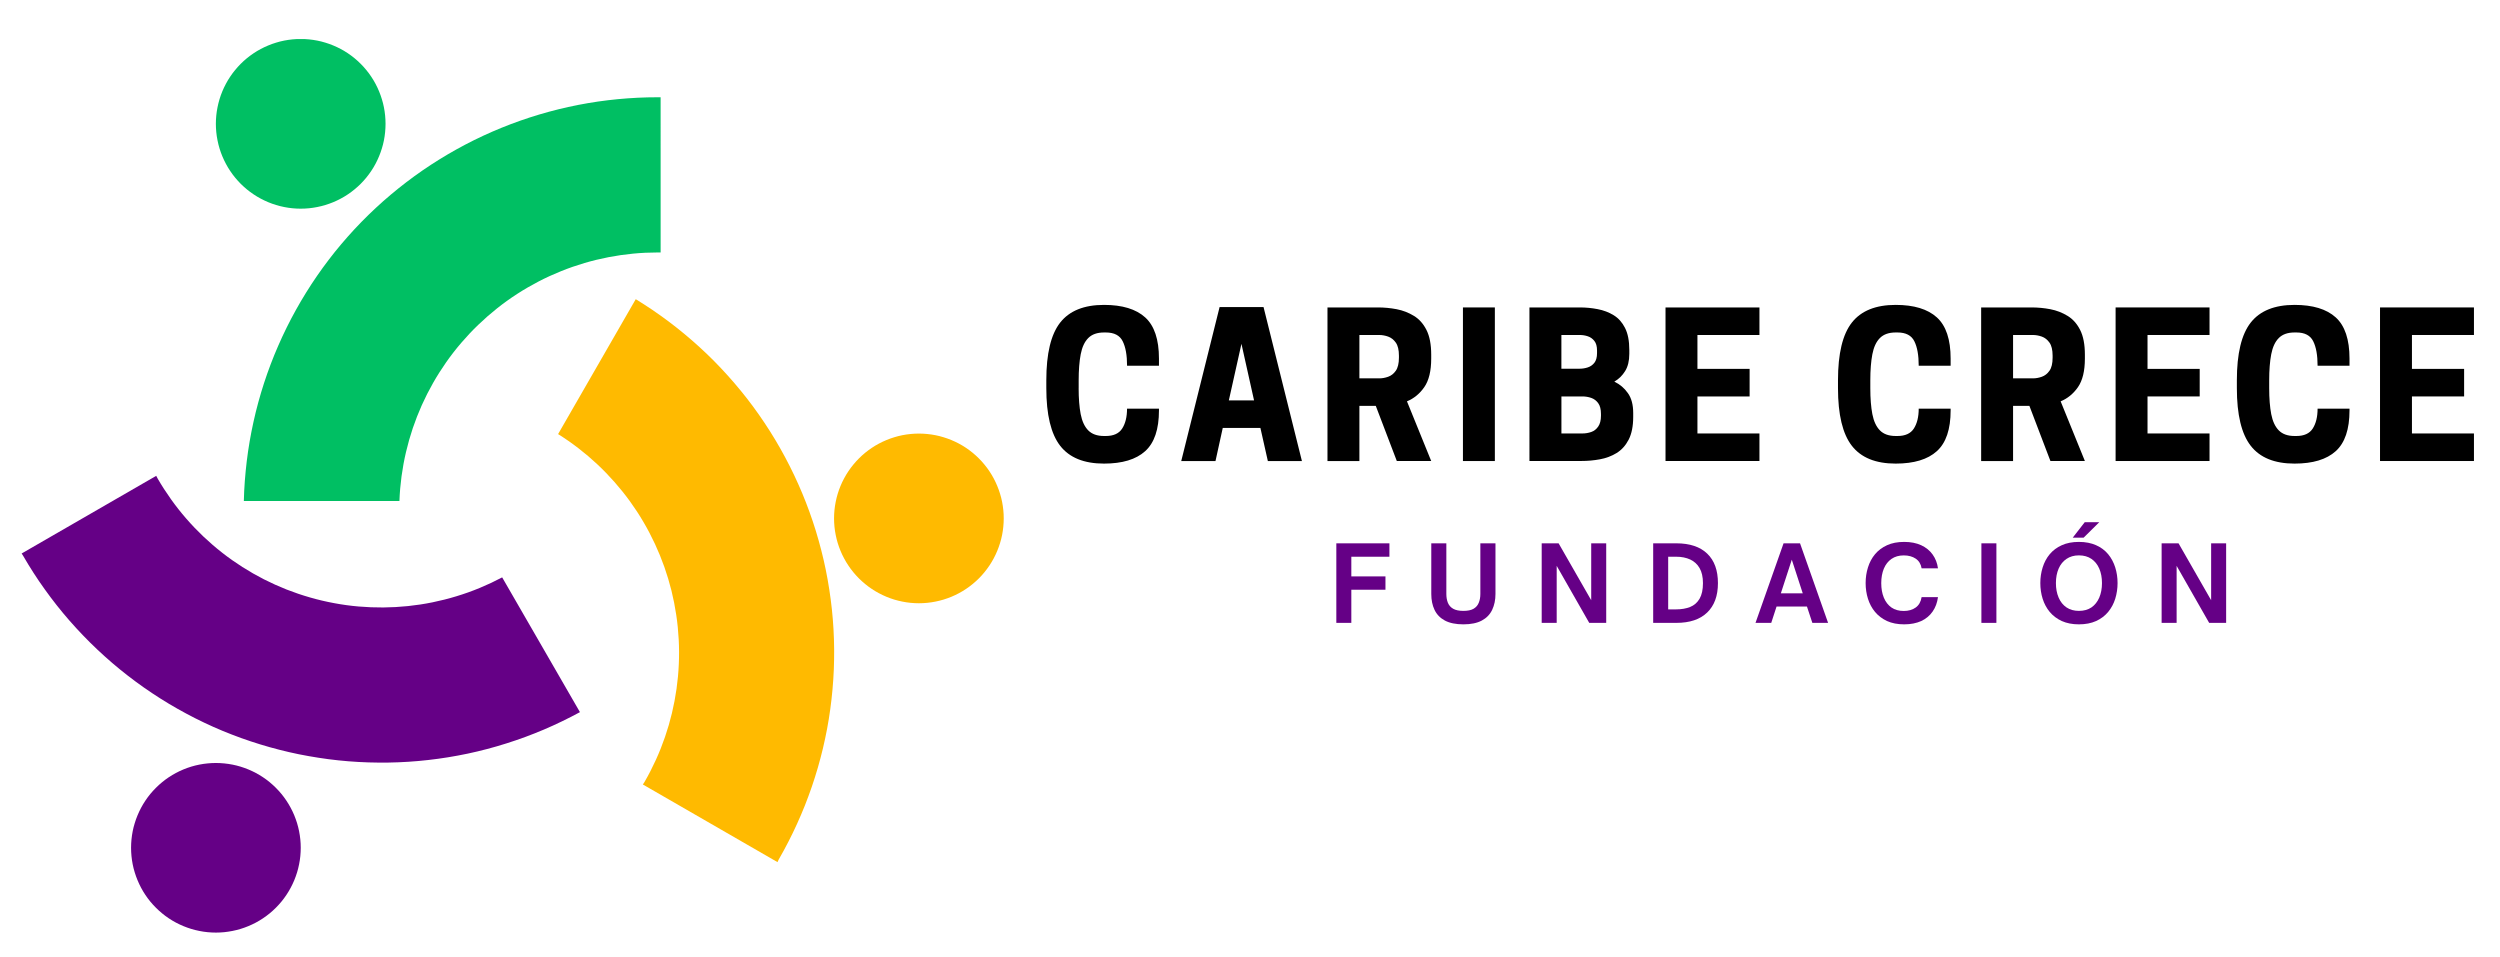
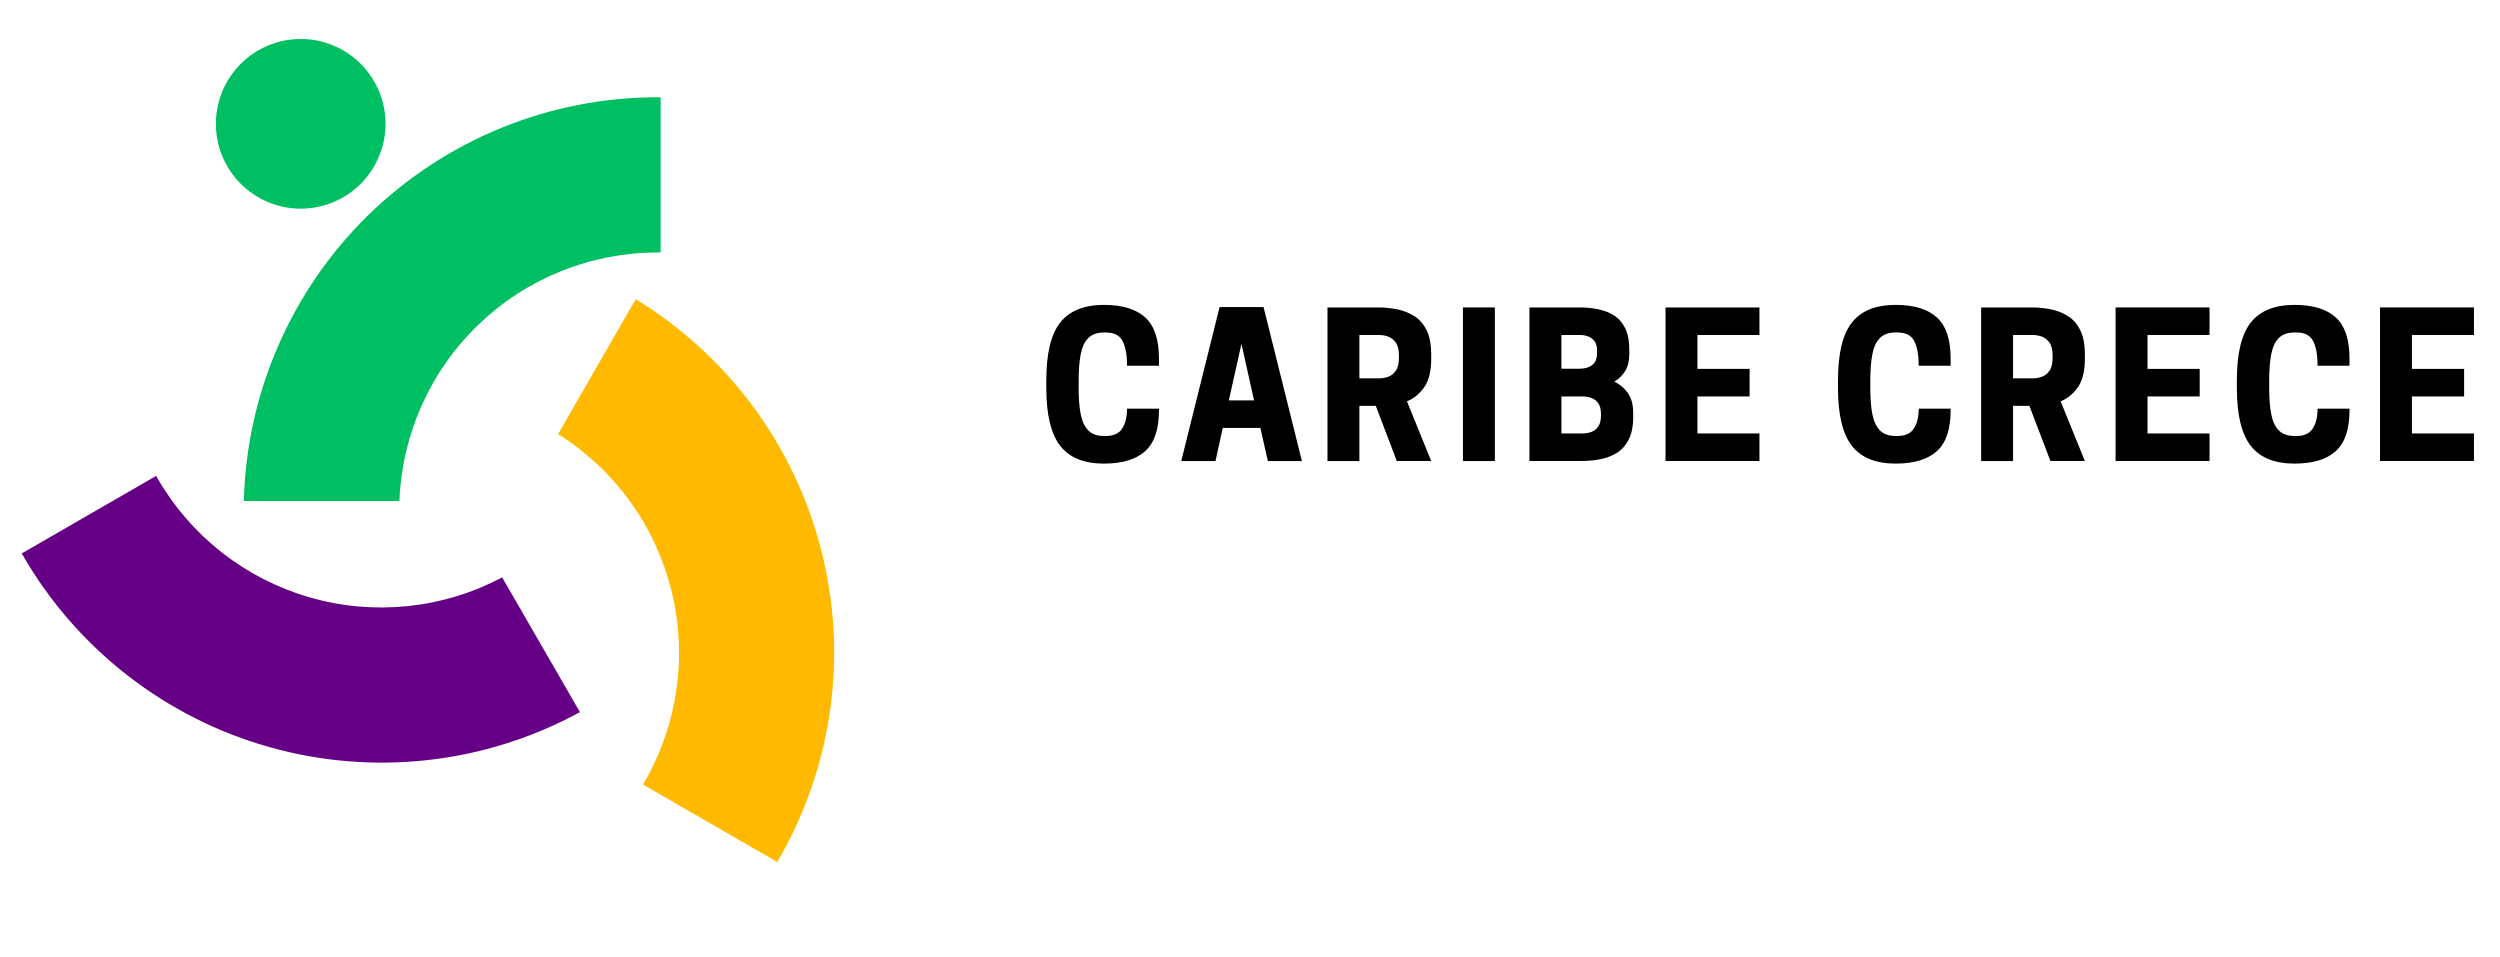
<svg xmlns="http://www.w3.org/2000/svg" xmlns:xlink="http://www.w3.org/1999/xlink" version="1.0" id="Capa_1" x="0px" y="0px" viewBox="0 0 846.67 324" style="enable-background:new 0 0 846.67 324;" xml:space="preserve">
  <style type="text/css">
	.st0{fill:#00BF63;}
	.st1{clip-path:url(#SVGID_00000164476577634000910630000008557372139428003719_);}
	.st2{fill:#650086;}
	.st3{fill:#FFBA00;}
	.st4{clip-path:url(#SVGID_00000060729387341769277920000008749060133632848827_);}
	.st5{clip-path:url(#SVGID_00000150104081095572673690000005123849182825442460_);}
	.st6{clip-path:url(#SVGID_00000160885471063325867720000010357152802694248840_);}
	.st7{clip-path:url(#SVGID_00000000945420484075870240000009585832345764816021_);}
</style>
  <path class="st0" d="M222.72,32.94c-2.26,0-4.52,0.05-6.77,0.16c-2.26,0.11-4.51,0.28-6.76,0.49c-2.25,0.22-4.49,0.49-6.72,0.81  c-2.23,0.33-4.46,0.71-6.68,1.14c-2.22,0.44-4.42,0.92-6.61,1.46c-2.19,0.54-4.38,1.14-6.54,1.78c-2.17,0.65-4.31,1.34-6.44,2.09  c-2.13,0.75-4.24,1.55-6.33,2.4c-2.09,0.85-4.16,1.75-6.21,2.7c-2.05,0.95-4.07,1.95-6.07,3c-2,1.05-3.97,2.15-5.92,3.29  c-1.95,1.15-3.86,2.34-5.76,3.57c-1.89,1.24-3.75,2.52-5.58,3.85s-3.62,2.7-5.38,4.11c-1.76,1.41-3.49,2.87-5.18,4.36  c-1.69,1.5-3.35,3.04-4.96,4.61s-3.19,3.19-4.73,4.84c-1.54,1.66-3.03,3.34-4.49,5.07c-1.46,1.72-2.87,3.48-4.24,5.28  c-1.37,1.8-2.7,3.62-3.98,5.48c-1.28,1.86-2.52,3.75-3.71,5.67c-1.19,1.92-2.33,3.86-3.43,5.84c-1.1,1.97-2.15,3.97-3.15,6  c-1,2.02-1.95,4.07-2.85,6.14c-0.91,2.07-1.76,4.16-2.56,6.27c-0.8,2.11-1.55,4.24-2.25,6.39c-0.7,2.15-1.34,4.31-1.94,6.49  c-0.59,2.18-1.14,4.37-1.62,6.58c-0.49,2.2-0.92,4.42-1.31,6.65c-0.38,2.23-0.71,4.46-0.98,6.7c-0.27,2.24-0.49,4.49-0.66,6.74  c-0.17,2.26-0.28,4.51-0.33,6.77h52.69c0.1-2.79,0.34-5.58,0.71-8.35c0.38-2.77,0.88-5.52,1.52-8.24c0.64-2.72,1.4-5.41,2.29-8.06  c0.9-2.65,1.92-5.25,3.06-7.81c1.15-2.55,2.41-5.04,3.79-7.47c1.38-2.43,2.88-4.79,4.48-7.08c1.61-2.29,3.32-4.49,5.15-6.62  c1.82-2.12,3.74-4.16,5.76-6.09c2.02-1.94,4.12-3.78,6.31-5.52c2.19-1.74,4.46-3.37,6.81-4.89c2.35-1.52,4.77-2.92,7.25-4.21  c2.48-1.29,5.02-2.45,7.61-3.49c2.59-1.05,5.23-1.96,7.92-2.76c2.68-0.79,5.4-1.45,8.15-1.98c2.74-0.53,5.51-0.93,8.3-1.2  c2.78-0.27,5.57-0.4,8.37-0.4h0.98V32.94H222.72z" />
  <g>
    <defs>
      <rect id="SVGID_1_" x="6.84" y="160.11" width="190.49" height="98.67" />
    </defs>
    <clipPath id="SVGID_00000070082406648146647740000005273690376907355023_">
      <use xlink:href="#SVGID_1_" style="overflow:visible;" />
    </clipPath>
    <g style="clip-path:url(#SVGID_00000070082406648146647740000005273690376907355023_);">
      <path class="st2" d="M7.8,188.17c1.13,1.96,2.31,3.89,3.53,5.79c1.22,1.9,2.49,3.77,3.81,5.6c1.31,1.84,2.67,3.64,4.07,5.42    c1.4,1.77,2.84,3.51,4.33,5.21s3.01,3.36,4.58,4.99c1.56,1.63,3.17,3.22,4.81,4.77c1.65,1.55,3.32,3.06,5.04,4.54    c1.72,1.47,3.47,2.9,5.25,4.28c1.79,1.39,3.6,2.73,5.45,4.03c1.85,1.3,3.73,2.55,5.64,3.76c1.91,1.21,3.84,2.37,5.81,3.48    c1.96,1.11,3.96,2.18,5.97,3.2c2.02,1.02,4.06,1.99,6.12,2.91c2.06,0.92,4.15,1.79,6.26,2.6c2.1,0.82,4.23,1.59,6.38,2.3    c2.14,0.71,4.3,1.38,6.47,1.99c2.18,0.61,4.36,1.17,6.57,1.68c2.2,0.51,4.41,0.96,6.64,1.35c2.22,0.4,4.46,0.74,6.7,1.04    c2.24,0.29,4.48,0.53,6.74,0.71c2.25,0.18,4.51,0.31,6.77,0.38c2.26,0.07,4.52,0.09,6.77,0.06c2.26-0.04,4.52-0.12,6.77-0.27    c2.26-0.15,4.51-0.34,6.75-0.6c2.24-0.25,4.48-0.56,6.71-0.92s4.45-0.78,6.66-1.24c2.21-0.47,4.41-0.99,6.59-1.57    c2.19-0.58,4.35-1.2,6.51-1.89c2.16-0.68,4.29-1.41,6.41-2.19c2.12-0.78,4.22-1.62,6.3-2.5c2.08-0.89,4.14-1.82,6.17-2.81    c2.04-0.98,4.04-2.02,6.03-3.09l-26.34-45.64c-2.47,1.31-5,2.5-7.59,3.57c-2.58,1.07-5.21,2.01-7.89,2.82    c-2.68,0.82-5.39,1.5-8.12,2.06c-2.74,0.56-5.51,0.98-8.29,1.27c-2.78,0.29-5.57,0.44-8.37,0.47c-2.8,0.02-5.59-0.09-8.37-0.33    c-2.79-0.24-5.56-0.62-8.31-1.14c-2.75-0.51-5.47-1.15-8.16-1.93c-2.69-0.77-5.34-1.67-7.94-2.69c-2.6-1.03-5.15-2.18-7.65-3.45    c-2.49-1.27-4.92-2.66-7.28-4.16c-2.36-1.51-4.65-3.11-6.85-4.84c-2.2-1.72-4.32-3.55-6.35-5.47c-2.03-1.93-3.96-3.94-5.8-6.06    c-1.84-2.11-3.57-4.3-5.19-6.58s-3.14-4.62-4.54-7.05c-0.14-0.31-0.29-0.59-0.46-0.88L7.33,187.45L7.8,188.17z" />
    </g>
  </g>
  <path class="st3" d="M263.73,291.08c1.13-1.95,2.21-3.94,3.24-5.95c1.04-2.01,2.02-4.04,2.95-6.09c0.94-2.06,1.82-4.14,2.66-6.23  c0.83-2.1,1.61-4.22,2.35-6.35c0.73-2.14,1.41-4.29,2.04-6.46c0.63-2.17,1.2-4.35,1.73-6.55c0.52-2.2,0.99-4.41,1.41-6.63  c0.42-2.22,0.78-4.45,1.08-6.68c0.31-2.24,0.56-4.48,0.76-6.73c0.2-2.25,0.35-4.51,0.44-6.76s0.12-4.52,0.11-6.77  c-0.02-2.26-0.09-4.52-0.22-6.77c-0.13-2.26-0.31-4.51-0.55-6.76c-0.24-2.24-0.53-4.48-0.88-6.72c-0.34-2.23-0.74-4.45-1.19-6.67  c-0.45-2.21-0.96-4.42-1.52-6.6c-0.56-2.19-1.17-4.36-1.83-6.52c-0.66-2.16-1.38-4.3-2.15-6.43s-1.58-4.23-2.45-6.31  s-1.79-4.15-2.76-6.19s-1.99-4.06-3.05-6.05c-1.07-1.99-2.18-3.96-3.34-5.9c-1.16-1.94-2.37-3.85-3.62-5.72  c-1.25-1.88-2.55-3.73-3.89-5.55c-1.34-1.82-2.73-3.6-4.16-5.35c-1.43-1.75-2.9-3.46-4.41-5.14c-1.51-1.68-3.06-3.32-4.65-4.93  c-1.59-1.6-3.22-3.17-4.89-4.69c-1.67-1.52-3.37-3.01-5.11-4.45s-3.51-2.84-5.31-4.2c-1.81-1.35-3.65-2.67-5.52-3.94  c-1.87-1.27-3.77-2.49-5.69-3.67l-26.3,45.69c2.37,1.48,4.66,3.08,6.88,4.79c2.22,1.71,4.35,3.52,6.39,5.43  c2.04,1.91,3.98,3.92,5.83,6.01c1.85,2.1,3.6,4.28,5.24,6.54c1.64,2.27,3.17,4.6,4.58,7.02c1.42,2.41,2.71,4.89,3.89,7.42  c1.18,2.54,2.23,5.12,3.17,7.76c0.93,2.64,1.73,5.31,2.41,8.03c0.67,2.71,1.21,5.45,1.62,8.22c0.42,2.77,0.69,5.55,0.84,8.34  c0.15,2.79,0.16,5.58,0.03,8.38c-0.12,2.79-0.38,5.57-0.77,8.34c-0.39,2.77-0.91,5.51-1.56,8.23c-0.65,2.72-1.43,5.4-2.34,8.05  c-0.91,2.65-1.94,5.24-3.1,7.78c-1.16,2.55-2.43,5.03-3.83,7.45c-0.17,0.3-0.36,0.59-0.57,0.88l45.59,26.29L263.73,291.08z" />
  <g>
    <defs>
-       <rect id="SVGID_00000139286087932540481690000008137163126075704483_" x="281.33" y="146.78" width="58.51" height="58.67" />
-     </defs>
+       </defs>
    <clipPath id="SVGID_00000061467205259836416930000014313361760402202765_">
      <use xlink:href="#SVGID_00000139286087932540481690000008137163126075704483_" style="overflow:visible;" />
    </clipPath>
    <g style="clip-path:url(#SVGID_00000061467205259836416930000014313361760402202765_);">
      <path class="st3" d="M339.93,175.57c0,0.94-0.05,1.88-0.14,2.81s-0.23,1.86-0.41,2.79s-0.41,1.83-0.69,2.73    c-0.27,0.9-0.59,1.78-0.95,2.65s-0.76,1.72-1.2,2.55c-0.44,0.83-0.93,1.64-1.45,2.42c-0.53,0.78-1.08,1.54-1.68,2.27    c-0.59,0.72-1.22,1.42-1.89,2.09c-0.67,0.66-1.36,1.29-2.09,1.89c-0.72,0.59-1.48,1.16-2.26,1.68c-0.78,0.53-1.59,1.01-2.42,1.45    c-0.83,0.44-1.68,0.85-2.55,1.21s-1.76,0.67-2.66,0.95c-0.9,0.27-1.81,0.5-2.73,0.68c-0.92,0.19-1.85,0.32-2.79,0.42    c-0.94,0.09-1.88,0.14-2.82,0.14c-0.94,0-1.88-0.05-2.81-0.14c-0.94-0.09-1.86-0.23-2.79-0.42c-0.92-0.18-1.83-0.41-2.73-0.68    c-0.9-0.28-1.79-0.59-2.65-0.95c-0.87-0.36-1.72-0.77-2.55-1.21c-0.83-0.44-1.64-0.92-2.42-1.45c-0.79-0.52-1.54-1.08-2.27-1.68    c-0.72-0.6-1.42-1.23-2.09-1.89c-0.66-0.67-1.29-1.36-1.89-2.09c-0.6-0.73-1.16-1.48-1.68-2.27c-0.53-0.78-1.01-1.58-1.45-2.42    c-0.45-0.83-0.85-1.68-1.21-2.55s-0.68-1.75-0.95-2.65c-0.27-0.9-0.5-1.81-0.68-2.73c-0.19-0.92-0.32-1.85-0.42-2.79    c-0.09-0.94-0.14-1.88-0.14-2.81c0-0.94,0.05-1.88,0.14-2.82c0.09-0.93,0.23-1.86,0.42-2.79c0.18-0.92,0.41-1.83,0.68-2.73    c0.27-0.9,0.59-1.78,0.95-2.65c0.36-0.87,0.76-1.72,1.21-2.55c0.44-0.83,0.92-1.64,1.45-2.42c0.52-0.78,1.08-1.54,1.68-2.26    c0.6-0.73,1.23-1.43,1.89-2.09c0.67-0.67,1.36-1.3,2.09-1.9c0.73-0.59,1.48-1.15,2.27-1.68c0.78-0.52,1.58-1.01,2.42-1.45    c0.83-0.44,1.68-0.84,2.55-1.2c0.86-0.36,1.75-0.68,2.65-0.95c0.9-0.28,1.81-0.51,2.73-0.69c0.92-0.18,1.85-0.32,2.79-0.41    c0.94-0.09,1.88-0.14,2.81-0.14c0.94,0,1.88,0.05,2.82,0.14c0.93,0.09,1.86,0.23,2.79,0.41c0.92,0.18,1.83,0.41,2.73,0.69    c0.9,0.27,1.79,0.59,2.66,0.95s1.72,0.76,2.55,1.2c0.83,0.44,1.64,0.93,2.42,1.45c0.78,0.53,1.54,1.08,2.26,1.68    c0.73,0.6,1.42,1.23,2.09,1.9c0.67,0.66,1.3,1.36,1.89,2.09c0.6,0.72,1.16,1.48,1.68,2.26c0.52,0.78,1.01,1.59,1.45,2.42    c0.44,0.83,0.84,1.68,1.2,2.55c0.36,0.87,0.68,1.76,0.95,2.65c0.28,0.9,0.51,1.81,0.69,2.73s0.32,1.85,0.41,2.79    C339.89,173.69,339.93,174.63,339.93,175.57z" />
    </g>
  </g>
  <g>
    <defs>
      <rect id="SVGID_00000160893220246040497760000007909604156052461721_" x="72" y="13.23" width="58.67" height="57.55" />
    </defs>
    <clipPath id="SVGID_00000050626124346218371170000013157227834715308968_">
      <use xlink:href="#SVGID_00000160893220246040497760000007909604156052461721_" style="overflow:visible;" />
    </clipPath>
    <g style="clip-path:url(#SVGID_00000050626124346218371170000013157227834715308968_);">
      <path class="st0" d="M130.57,41.94c0,0.94-0.05,1.88-0.14,2.81c-0.09,0.94-0.23,1.86-0.41,2.79c-0.18,0.92-0.41,1.83-0.69,2.73    c-0.27,0.9-0.59,1.78-0.95,2.65c-0.36,0.87-0.76,1.72-1.2,2.55c-0.44,0.83-0.93,1.64-1.45,2.42c-0.53,0.78-1.08,1.54-1.68,2.27    c-0.59,0.72-1.22,1.42-1.89,2.09c-0.66,0.66-1.36,1.29-2.09,1.89c-0.72,0.6-1.48,1.16-2.26,1.68c-0.78,0.53-1.59,1.01-2.42,1.45    c-0.83,0.44-1.68,0.85-2.55,1.21c-0.87,0.36-1.76,0.67-2.66,0.95c-0.9,0.27-1.81,0.5-2.73,0.68c-0.92,0.19-1.85,0.32-2.79,0.42    c-0.94,0.09-1.88,0.14-2.82,0.14c-0.94,0-1.88-0.05-2.81-0.14c-0.94-0.09-1.86-0.23-2.79-0.42c-0.92-0.18-1.83-0.41-2.73-0.68    c-0.9-0.28-1.79-0.59-2.65-0.95c-0.87-0.36-1.72-0.77-2.55-1.21c-0.83-0.44-1.64-0.92-2.42-1.45c-0.78-0.52-1.54-1.08-2.27-1.68    c-0.72-0.6-1.42-1.23-2.09-1.89c-0.66-0.67-1.29-1.36-1.89-2.09c-0.6-0.73-1.16-1.48-1.68-2.27c-0.53-0.78-1.01-1.58-1.45-2.42    c-0.44-0.83-0.85-1.68-1.21-2.55c-0.36-0.87-0.68-1.75-0.95-2.65c-0.27-0.9-0.5-1.81-0.68-2.73c-0.19-0.92-0.32-1.85-0.42-2.79    c-0.09-0.94-0.14-1.88-0.14-2.81c0-0.94,0.05-1.88,0.14-2.82c0.09-0.93,0.23-1.86,0.42-2.79c0.18-0.92,0.41-1.83,0.68-2.73    c0.27-0.9,0.59-1.79,0.95-2.66c0.36-0.87,0.77-1.72,1.21-2.55c0.44-0.83,0.92-1.64,1.45-2.42c0.52-0.78,1.08-1.54,1.68-2.26    c0.6-0.73,1.23-1.43,1.89-2.09c0.67-0.67,1.36-1.3,2.09-1.9c0.73-0.59,1.48-1.15,2.27-1.68c0.78-0.52,1.58-1.01,2.42-1.45    c0.83-0.44,1.68-0.84,2.55-1.2c0.86-0.36,1.75-0.68,2.65-0.95c0.9-0.28,1.81-0.51,2.73-0.69c0.92-0.18,1.85-0.32,2.79-0.41    c0.94-0.09,1.88-0.14,2.81-0.14c0.94,0,1.88,0.05,2.82,0.14c0.93,0.09,1.86,0.23,2.79,0.41c0.92,0.18,1.83,0.41,2.73,0.69    c0.9,0.27,1.79,0.59,2.66,0.95c0.87,0.36,1.72,0.76,2.55,1.2c0.83,0.44,1.64,0.93,2.42,1.45c0.78,0.53,1.54,1.08,2.26,1.68    c0.73,0.6,1.43,1.23,2.09,1.9c0.67,0.66,1.3,1.36,1.89,2.09c0.6,0.72,1.16,1.48,1.68,2.26c0.52,0.78,1.01,1.59,1.45,2.42    c0.44,0.83,0.84,1.68,1.2,2.55c0.36,0.87,0.68,1.76,0.95,2.66c0.28,0.9,0.51,1.81,0.69,2.73c0.18,0.92,0.32,1.85,0.41,2.79    C130.52,40.06,130.57,41,130.57,41.94z" />
    </g>
  </g>
-   <path class="st2" d="M101.85,287.12c0,0.94-0.05,1.88-0.14,2.81c-0.09,0.94-0.23,1.86-0.42,2.79c-0.18,0.92-0.41,1.83-0.68,2.73  c-0.28,0.9-0.59,1.78-0.95,2.65c-0.36,0.87-0.77,1.72-1.21,2.55s-0.93,1.64-1.45,2.42c-0.52,0.78-1.08,1.54-1.68,2.27  c-0.6,0.72-1.23,1.42-1.89,2.08c-0.67,0.67-1.36,1.3-2.09,1.9c-0.73,0.59-1.48,1.16-2.27,1.68s-1.58,1.01-2.42,1.45  c-0.83,0.44-1.68,0.84-2.55,1.2c-0.87,0.36-1.75,0.68-2.65,0.95c-0.9,0.27-1.81,0.5-2.73,0.68c-0.92,0.18-1.85,0.32-2.79,0.42  c-0.94,0.09-1.88,0.14-2.81,0.14c-0.94,0-1.88-0.05-2.82-0.14c-0.93-0.09-1.86-0.23-2.79-0.42c-0.92-0.18-1.83-0.41-2.73-0.68  c-0.9-0.28-1.78-0.59-2.65-0.95c-0.87-0.36-1.72-0.76-2.55-1.2c-0.83-0.44-1.64-0.93-2.42-1.45s-1.54-1.08-2.26-1.68  c-0.73-0.6-1.43-1.23-2.09-1.9c-0.67-0.66-1.3-1.36-1.9-2.08c-0.59-0.73-1.16-1.48-1.68-2.27c-0.52-0.78-1.01-1.59-1.45-2.42  c-0.44-0.83-0.84-1.68-1.2-2.55c-0.36-0.87-0.68-1.75-0.95-2.65c-0.28-0.9-0.51-1.81-0.69-2.73s-0.32-1.85-0.41-2.79  c-0.09-0.94-0.14-1.88-0.14-2.81c0-0.94,0.05-1.88,0.14-2.82c0.09-0.93,0.23-1.86,0.41-2.79s0.41-1.83,0.69-2.73  c0.27-0.9,0.59-1.78,0.95-2.65s0.76-1.72,1.2-2.55c0.44-0.83,0.93-1.64,1.45-2.42c0.52-0.78,1.08-1.54,1.68-2.27  c0.6-0.72,1.23-1.42,1.9-2.08c0.66-0.67,1.36-1.3,2.09-1.9c0.72-0.59,1.48-1.16,2.26-1.68c0.78-0.52,1.59-1.01,2.42-1.45  c0.83-0.44,1.68-0.84,2.55-1.2s1.76-0.68,2.65-0.95c0.9-0.27,1.81-0.5,2.73-0.68s1.85-0.32,2.79-0.41c0.94-0.09,1.88-0.14,2.82-0.14  c0.94,0,1.88,0.05,2.81,0.14c0.94,0.09,1.86,0.23,2.79,0.41s1.83,0.41,2.73,0.68c0.9,0.28,1.78,0.59,2.65,0.95  c0.87,0.36,1.72,0.76,2.55,1.2c0.83,0.44,1.64,0.93,2.42,1.45c0.78,0.52,1.54,1.08,2.27,1.68c0.72,0.6,1.42,1.23,2.09,1.9  c0.66,0.66,1.29,1.36,1.89,2.08c0.59,0.73,1.16,1.48,1.68,2.27c0.52,0.78,1.01,1.59,1.45,2.42s0.85,1.68,1.21,2.55  s0.67,1.76,0.95,2.65c0.27,0.9,0.5,1.81,0.68,2.73c0.19,0.92,0.32,1.85,0.42,2.79C101.81,285.24,101.85,286.18,101.85,287.12z" />
  <g transform="matrix(1, 0, 0, 1, 328, 214)">
    <g>
      <defs>
        <rect id="SVGID_00000182526255821344634670000011240152744215107482_" x="21.33" y="-112.56" width="497.33" height="72" />
      </defs>
      <clipPath id="SVGID_00000093165067194448631740000008021743618805492609_">
        <use xlink:href="#SVGID_00000182526255821344634670000011240152744215107482_" style="overflow:visible;" />
      </clipPath>
      <g style="clip-path:url(#SVGID_00000093165067194448631740000008021743618805492609_);">
        <g>
          <g transform="translate(1.823, 41.019)">
            <g>
              <path d="M35.48-123.55c0,3.46,0.23,6.39,0.69,8.79c0.47,2.41,1.32,4.24,2.56,5.5c1.25,1.27,3.03,1.9,5.35,1.9h0.6        c2.61,0,4.46-0.84,5.54-2.52c1.09-1.69,1.65-3.94,1.65-6.73h10.81v0.58c0,6.41-1.56,11.01-4.67,13.81        c-3.11,2.81-7.76,4.21-13.94,4.21c-6.77,0-11.72-2.01-14.85-6.04c-3.12-4.03-4.69-10.53-4.69-19.5v-2.67        c0-9.03,1.56-15.54,4.69-19.54c3.14-4,8.09-6,14.85-6c6.18,0,10.82,1.41,13.94,4.23c3.11,2.82,4.67,7.47,4.67,13.96v2.42        H51.88c0-3.55-0.49-6.32-1.48-8.29c-0.97-1.98-2.88-2.98-5.71-2.98h-0.6c-2.32,0-4.1,0.62-5.35,1.88        c-1.24,1.24-2.09,3.07-2.56,5.5c-0.46,2.42-0.69,5.36-0.69,8.83V-123.55z" />
            </g>
          </g>
        </g>
        <g>
          <g transform="translate(37.329, 41.019)">
            <g>
              <path d="M47.71-151.03h14.88l13,52.15H64.05l-2.52-11.21H48.78l-2.46,11.21h-11.6L47.71-151.03z M55.11-138.57l-4.27,19.15        h8.54L55.11-138.57z" />
            </g>
          </g>
        </g>
        <g>
          <g transform="translate(72.384, 41.019)">
            <g>
              <path d="M60-117.55v18.67H49.19v-52.02h17.08c2.12,0,4.24,0.2,6.35,0.6c2.11,0.41,4.05,1.16,5.83,2.25        c1.79,1.08,3.21,2.68,4.27,4.79c1.07,2.11,1.6,4.9,1.6,8.35v1.33c0,4.18-0.78,7.4-2.33,9.65c-1.56,2.25-3.52,3.86-5.88,4.83        l8.21,20.21H72.67l-7.12-18.67H60z M60-126.88h6.73c0.98,0,1.98-0.18,3-0.54c1.03-0.36,1.9-1.04,2.6-2.04s1.06-2.48,1.06-4.44        v-0.67c0-1.94-0.35-3.42-1.06-4.42s-1.58-1.68-2.6-2.04c-1.02-0.36-2.02-0.54-3-0.54H60V-126.88z" />
            </g>
          </g>
        </g>
        <g>
          <g transform="translate(106.54, 41.019)">
            <g>
              <path d="M71.72-150.9v52.02H60.91v-52.02H71.72z" />
            </g>
          </g>
        </g>
        <g>
          <g transform="translate(123.693, 41.019)">
            <g>
              <path d="M66.29-150.9h17.08c2.04,0,4.05,0.2,6.02,0.58c1.98,0.38,3.79,1.06,5.42,2.06s2.91,2.45,3.85,4.33        c0.96,1.89,1.44,4.37,1.44,7.44v1.33c0,2.35-0.47,4.28-1.4,5.79c-0.93,1.52-2.16,2.72-3.67,3.6c1.86,0.89,3.39,2.18,4.58,3.88        c1.21,1.68,1.81,3.93,1.81,6.73v1.33c0,3.16-0.52,5.72-1.54,7.71c-1.02,1.97-2.39,3.49-4.1,4.54        c-1.71,1.04-3.6,1.75-5.67,2.12c-2.06,0.38-4.14,0.56-6.23,0.56h-17.6V-150.9z M84.23-120.76h-7.12v12.54h7.12        c1.03,0,2.02-0.17,2.98-0.5c0.96-0.33,1.74-0.94,2.35-1.83c0.62-0.89,0.94-2.11,0.94-3.67v-0.6c0-1.59-0.31-2.82-0.94-3.67        c-0.61-0.84-1.4-1.44-2.35-1.77C86.25-120.59,85.26-120.76,84.23-120.76z M83.31-141.57h-6.21v11.42h6.21        c0.93,0,1.84-0.15,2.73-0.44c0.89-0.29,1.63-0.81,2.23-1.56c0.59-0.76,0.9-1.85,0.9-3.27v-0.88c0-1.42-0.3-2.5-0.9-3.25        c-0.6-0.76-1.34-1.29-2.23-1.58C85.15-141.43,84.24-141.57,83.31-141.57z" />
            </g>
          </g>
        </g>
        <g>
          <g transform="translate(158.248, 41.019)">
            <g>
              <path d="M77.81-150.9h31.81v9.33h-21v11.48h17.67v9.33H88.62v12.54h21v9.33H77.81V-150.9z" />
            </g>
          </g>
        </g>
        <g>
          <g transform="translate(189.904, 41.019)">
				</g>
        </g>
        <g>
          <g transform="translate(202.906, 41.019)">
            <g>
              <path d="M102.51-123.55c0,3.46,0.23,6.39,0.69,8.79c0.47,2.41,1.32,4.24,2.56,5.5c1.25,1.27,3.03,1.9,5.35,1.9h0.6        c2.61,0,4.46-0.84,5.54-2.52c1.09-1.69,1.65-3.94,1.65-6.73h10.81v0.58c0,6.41-1.56,11.01-4.67,13.81        c-3.11,2.81-7.76,4.21-13.94,4.21c-6.77,0-11.72-2.01-14.85-6.04c-3.12-4.03-4.69-10.53-4.69-19.5v-2.67        c0-9.03,1.56-15.54,4.69-19.54c3.14-4,8.09-6,14.85-6c6.18,0,10.82,1.41,13.94,4.23c3.11,2.82,4.67,7.47,4.67,13.96v2.42        h-10.81c0-3.55-0.49-6.32-1.48-8.29c-0.97-1.98-2.88-2.98-5.71-2.98h-0.6c-2.32,0-4.1,0.62-5.35,1.88        c-1.24,1.24-2.09,3.07-2.56,5.5c-0.46,2.42-0.69,5.36-0.69,8.83V-123.55z" />
            </g>
          </g>
        </g>
        <g>
          <g transform="translate(238.412, 41.019)">
            <g>
              <path d="M115.35-117.55v18.67h-10.81v-52.02h17.08c2.12,0,4.24,0.2,6.35,0.6c2.11,0.41,4.05,1.16,5.83,2.25        c1.79,1.08,3.21,2.68,4.27,4.79c1.07,2.11,1.6,4.9,1.6,8.35v1.33c0,4.18-0.78,7.4-2.33,9.65c-1.56,2.25-3.52,3.86-5.88,4.83        l8.21,20.21h-11.67l-7.12-18.67H115.35z M115.35-126.88h6.73c0.98,0,1.98-0.18,3-0.54c1.03-0.36,1.9-1.04,2.6-2.04        c0.71-1,1.06-2.48,1.06-4.44v-0.67c0-1.94-0.35-3.42-1.06-4.42c-0.71-1-1.58-1.68-2.6-2.04c-1.02-0.36-2.02-0.54-3-0.54h-6.73        V-126.88z" />
            </g>
          </g>
        </g>
        <g>
          <g transform="translate(272.567, 41.019)">
            <g>
              <path d="M115.92-150.9h31.81v9.33h-21v11.48h17.67v9.33h-17.67v12.54h21v9.33h-31.81V-150.9z" />
            </g>
          </g>
        </g>
        <g>
          <g transform="translate(304.222, 41.019)">
            <g>
              <path d="M136.28-123.55c0,3.46,0.23,6.39,0.69,8.79c0.47,2.41,1.32,4.24,2.56,5.5c1.25,1.27,3.03,1.9,5.35,1.9h0.6        c2.61,0,4.46-0.84,5.54-2.52c1.09-1.69,1.65-3.94,1.65-6.73h10.81v0.58c0,6.41-1.56,11.01-4.67,13.81        c-3.11,2.81-7.76,4.21-13.94,4.21c-6.77,0-11.72-2.01-14.85-6.04c-3.13-4.03-4.69-10.53-4.69-19.5v-2.67        c0-9.03,1.56-15.54,4.69-19.54c3.14-4,8.09-6,14.85-6c6.18,0,10.82,1.41,13.94,4.23c3.11,2.82,4.67,7.47,4.67,13.96v2.42        h-10.81c0-3.55-0.49-6.32-1.48-8.29c-0.97-1.98-2.88-2.98-5.71-2.98h-0.6c-2.32,0-4.1,0.62-5.35,1.88        c-1.24,1.24-2.09,3.07-2.56,5.5c-0.46,2.42-0.69,5.36-0.69,8.83V-123.55z" />
            </g>
          </g>
        </g>
        <g>
          <g transform="translate(339.728, 41.019)">
            <g>
              <path d="M138.31-150.9h31.81v9.33h-21v11.48h17.67v9.33h-17.67v12.54h21v9.33h-31.81V-150.9z" />
            </g>
          </g>
        </g>
      </g>
    </g>
  </g>
  <g transform="matrix(1, 0, 0, 1, 403, 269)">
    <g>
      <defs>
-         <rect id="SVGID_00000109731716211298870470000003946911745215496865_" x="46.33" y="-94.22" width="321.33" height="46.67" />
-       </defs>
+         </defs>
      <clipPath id="SVGID_00000091727357947528700710000001037168755360381882_">
        <use xlink:href="#SVGID_00000109731716211298870470000003946911745215496865_" style="overflow:visible;" />
      </clipPath>
      <g style="clip-path:url(#SVGID_00000091727357947528700710000001037168755360381882_);">
        <g>
          <g transform="translate(0.632, 27.126)">
            <g>
-               <path class="st2" d="M54.02-85.18h-5.08v-26.94h17.98v4.54h-12.9v6.65h11.56v4.52H54.02V-85.18z" />
-             </g>
+               </g>
          </g>
        </g>
        <g>
          <g transform="translate(24.951, 27.126)">
            <g>
              <path class="st2" d="M67.65-84.68c-2.57,0-4.66-0.43-6.27-1.29c-1.6-0.86-2.77-2.07-3.5-3.62c-0.74-1.55-1.1-3.34-1.1-5.38        v-17.15h5.1v17.15c0,1.11,0.17,2.1,0.52,2.98c0.36,0.88,0.96,1.56,1.81,2.04c0.84,0.47,1.99,0.71,3.44,0.71        c1.46,0,2.6-0.23,3.44-0.71c0.83-0.48,1.42-1.17,1.77-2.04c0.36-0.88,0.54-1.86,0.54-2.98v-17.15h5.12v17.15        c0,2.03-0.38,3.82-1.12,5.38c-0.74,1.56-1.91,2.77-3.5,3.62C72.3-85.11,70.22-84.68,67.65-84.68z" />
            </g>
          </g>
        </g>
        <g>
          <g transform="translate(52.792, 27.126)">
            <g>
              <path class="st2" d="M71.41-85.18h-5.08v-26.94h5.73L83.1-92.85v-19.27h5.08v26.94h-5.75l-11.02-19.31V-85.18z" />
            </g>
          </g>
        </g>
        <g>
          <g transform="translate(81.111, 27.126)">
            <g>
              <path class="st2" d="M83.62-85.18h-7.85v-26.94h7.85c4.55,0,8.04,1.17,10.46,3.5c2.42,2.32,3.62,5.65,3.62,9.98        c0,4.31-1.22,7.62-3.65,9.96C91.64-86.35,88.16-85.18,83.62-85.18z M80.85-107.58v17.83h2.69c1.79,0,3.36-0.27,4.73-0.81        c1.38-0.55,2.44-1.48,3.21-2.79c0.76-1.3,1.15-3.07,1.15-5.29c0-2.09-0.39-3.8-1.15-5.1c-0.75-1.3-1.81-2.27-3.17-2.9        c-1.35-0.62-2.93-0.94-4.73-0.94H80.85z" />
            </g>
          </g>
        </g>
        <g>
          <g transform="translate(108.714, 27.126)">
            <g>
-               <path class="st2" d="M88.15-85.18h-5.33l9.5-26.94h5.58l9.5,26.94h-5.33l-1.83-5.54H89.95L88.15-85.18z M95.11-106.58        l-3.71,11.4h7.42L95.11-106.58z" />
-             </g>
+               </g>
          </g>
        </g>
        <g>
          <g transform="translate(135.84, 27.126)">
            <g>
-               <path class="st2" d="M106.05-84.68c-2.24,0-4.18-0.38-5.81-1.12c-1.62-0.76-2.98-1.79-4.06-3.08        c-1.07-1.29-1.87-2.78-2.4-4.46c-0.53-1.69-0.79-3.46-0.79-5.31c0-1.86,0.26-3.63,0.79-5.31c0.53-1.69,1.32-3.19,2.4-4.48        c1.08-1.29,2.44-2.3,4.06-3.04c1.64-0.75,3.57-1.12,5.81-1.12c2.22,0,4.14,0.38,5.75,1.12c1.62,0.75,2.92,1.8,3.88,3.15        c0.97,1.35,1.57,2.91,1.81,4.67h-5.54c-0.24-1.44-0.91-2.53-2-3.27c-1.08-0.73-2.43-1.1-4.04-1.1c-1.64,0-3.03,0.4-4.17,1.19        c-1.12,0.78-1.99,1.88-2.58,3.29c-0.58,1.42-0.88,3.06-0.88,4.92c0,1.85,0.29,3.49,0.88,4.92c0.59,1.43,1.46,2.54,2.58,3.33        c1.14,0.78,2.53,1.17,4.17,1.17c1.61,0,2.96-0.39,4.04-1.17c1.08-0.78,1.75-1.95,2-3.52h5.54c-0.24,1.86-0.84,3.49-1.81,4.88        c-0.96,1.39-2.25,2.47-3.88,3.23C110.19-85.07,108.27-84.68,106.05-84.68z" />
+               <path class="st2" d="M106.05-84.68c-2.24,0-4.18-0.38-5.81-1.12c-1.62-0.76-2.98-1.79-4.06-3.08        c-1.07-1.29-1.87-2.78-2.4-4.46c-0.53-1.69-0.79-3.46-0.79-5.31c0-1.86,0.26-3.63,0.79-5.31c1.08-1.29,2.44-2.3,4.06-3.04c1.64-0.75,3.57-1.12,5.81-1.12c2.22,0,4.14,0.38,5.75,1.12c1.62,0.75,2.92,1.8,3.88,3.15        c0.97,1.35,1.57,2.91,1.81,4.67h-5.54c-0.24-1.44-0.91-2.53-2-3.27c-1.08-0.73-2.43-1.1-4.04-1.1c-1.64,0-3.03,0.4-4.17,1.19        c-1.12,0.78-1.99,1.88-2.58,3.29c-0.58,1.42-0.88,3.06-0.88,4.92c0,1.85,0.29,3.49,0.88,4.92c0.59,1.43,1.46,2.54,2.58,3.33        c1.14,0.78,2.53,1.17,4.17,1.17c1.61,0,2.96-0.39,4.04-1.17c1.08-0.78,1.75-1.95,2-3.52h5.54c-0.24,1.86-0.84,3.49-1.81,4.88        c-0.96,1.39-2.25,2.47-3.88,3.23C110.19-85.07,108.27-84.68,106.05-84.68z" />
            </g>
          </g>
        </g>
        <g>
          <g transform="translate(164.476, 27.126)">
            <g>
              <path class="st2" d="M108.64-85.18h-5.08v-26.94h5.08V-85.18z" />
            </g>
          </g>
        </g>
        <g>
          <g transform="translate(180.212, 27.126)">
            <g>
              <path class="st2" d="M122.45-114.04h-3.69l4.06-5.23h4.92L122.45-114.04z M120.84-84.68c-2.21,0-4.14-0.38-5.79-1.12        c-1.64-0.76-3-1.79-4.08-3.08c-1.07-1.29-1.87-2.78-2.4-4.46c-0.53-1.69-0.79-3.46-0.79-5.31c0-1.86,0.26-3.63,0.79-5.31        c0.53-1.69,1.32-3.19,2.4-4.48c1.08-1.29,2.44-2.3,4.08-3.04c1.65-0.75,3.58-1.12,5.79-1.12c2.23,0,4.18,0.38,5.83,1.12        c1.65,0.74,3.01,1.75,4.08,3.04c1.07,1.29,1.86,2.79,2.4,4.48c0.53,1.68,0.79,3.45,0.79,5.31c0,1.85-0.27,3.62-0.79,5.31        c-0.53,1.68-1.33,3.17-2.4,4.46c-1.07,1.29-2.43,2.32-4.08,3.08C125.02-85.06,123.08-84.68,120.84-84.68z M120.84-89.24        c1.68,0,3.09-0.39,4.25-1.17c1.15-0.79,2.03-1.9,2.65-3.33c0.61-1.43,0.92-3.07,0.92-4.92c0-1.86-0.31-3.49-0.92-4.9        c-0.61-1.4-1.49-2.5-2.65-3.29c-1.16-0.79-2.57-1.19-4.25-1.19c-1.62,0-3.02,0.4-4.19,1.19s-2.06,1.89-2.67,3.29        c-0.61,1.41-0.92,3.04-0.92,4.9c0,1.85,0.3,3.49,0.92,4.92c0.61,1.43,1.5,2.54,2.67,3.33        C117.82-89.63,119.22-89.24,120.84-89.24z" />
            </g>
          </g>
        </g>
        <g>
          <g transform="translate(210.252, 27.126)">
            <g>
              <path class="st2" d="M123.9-85.18h-5.08v-26.94h5.73l11.04,19.27v-19.27h5.08v26.94h-5.75l-11.02-19.31V-85.18z" />
            </g>
          </g>
        </g>
      </g>
    </g>
  </g>
</svg>